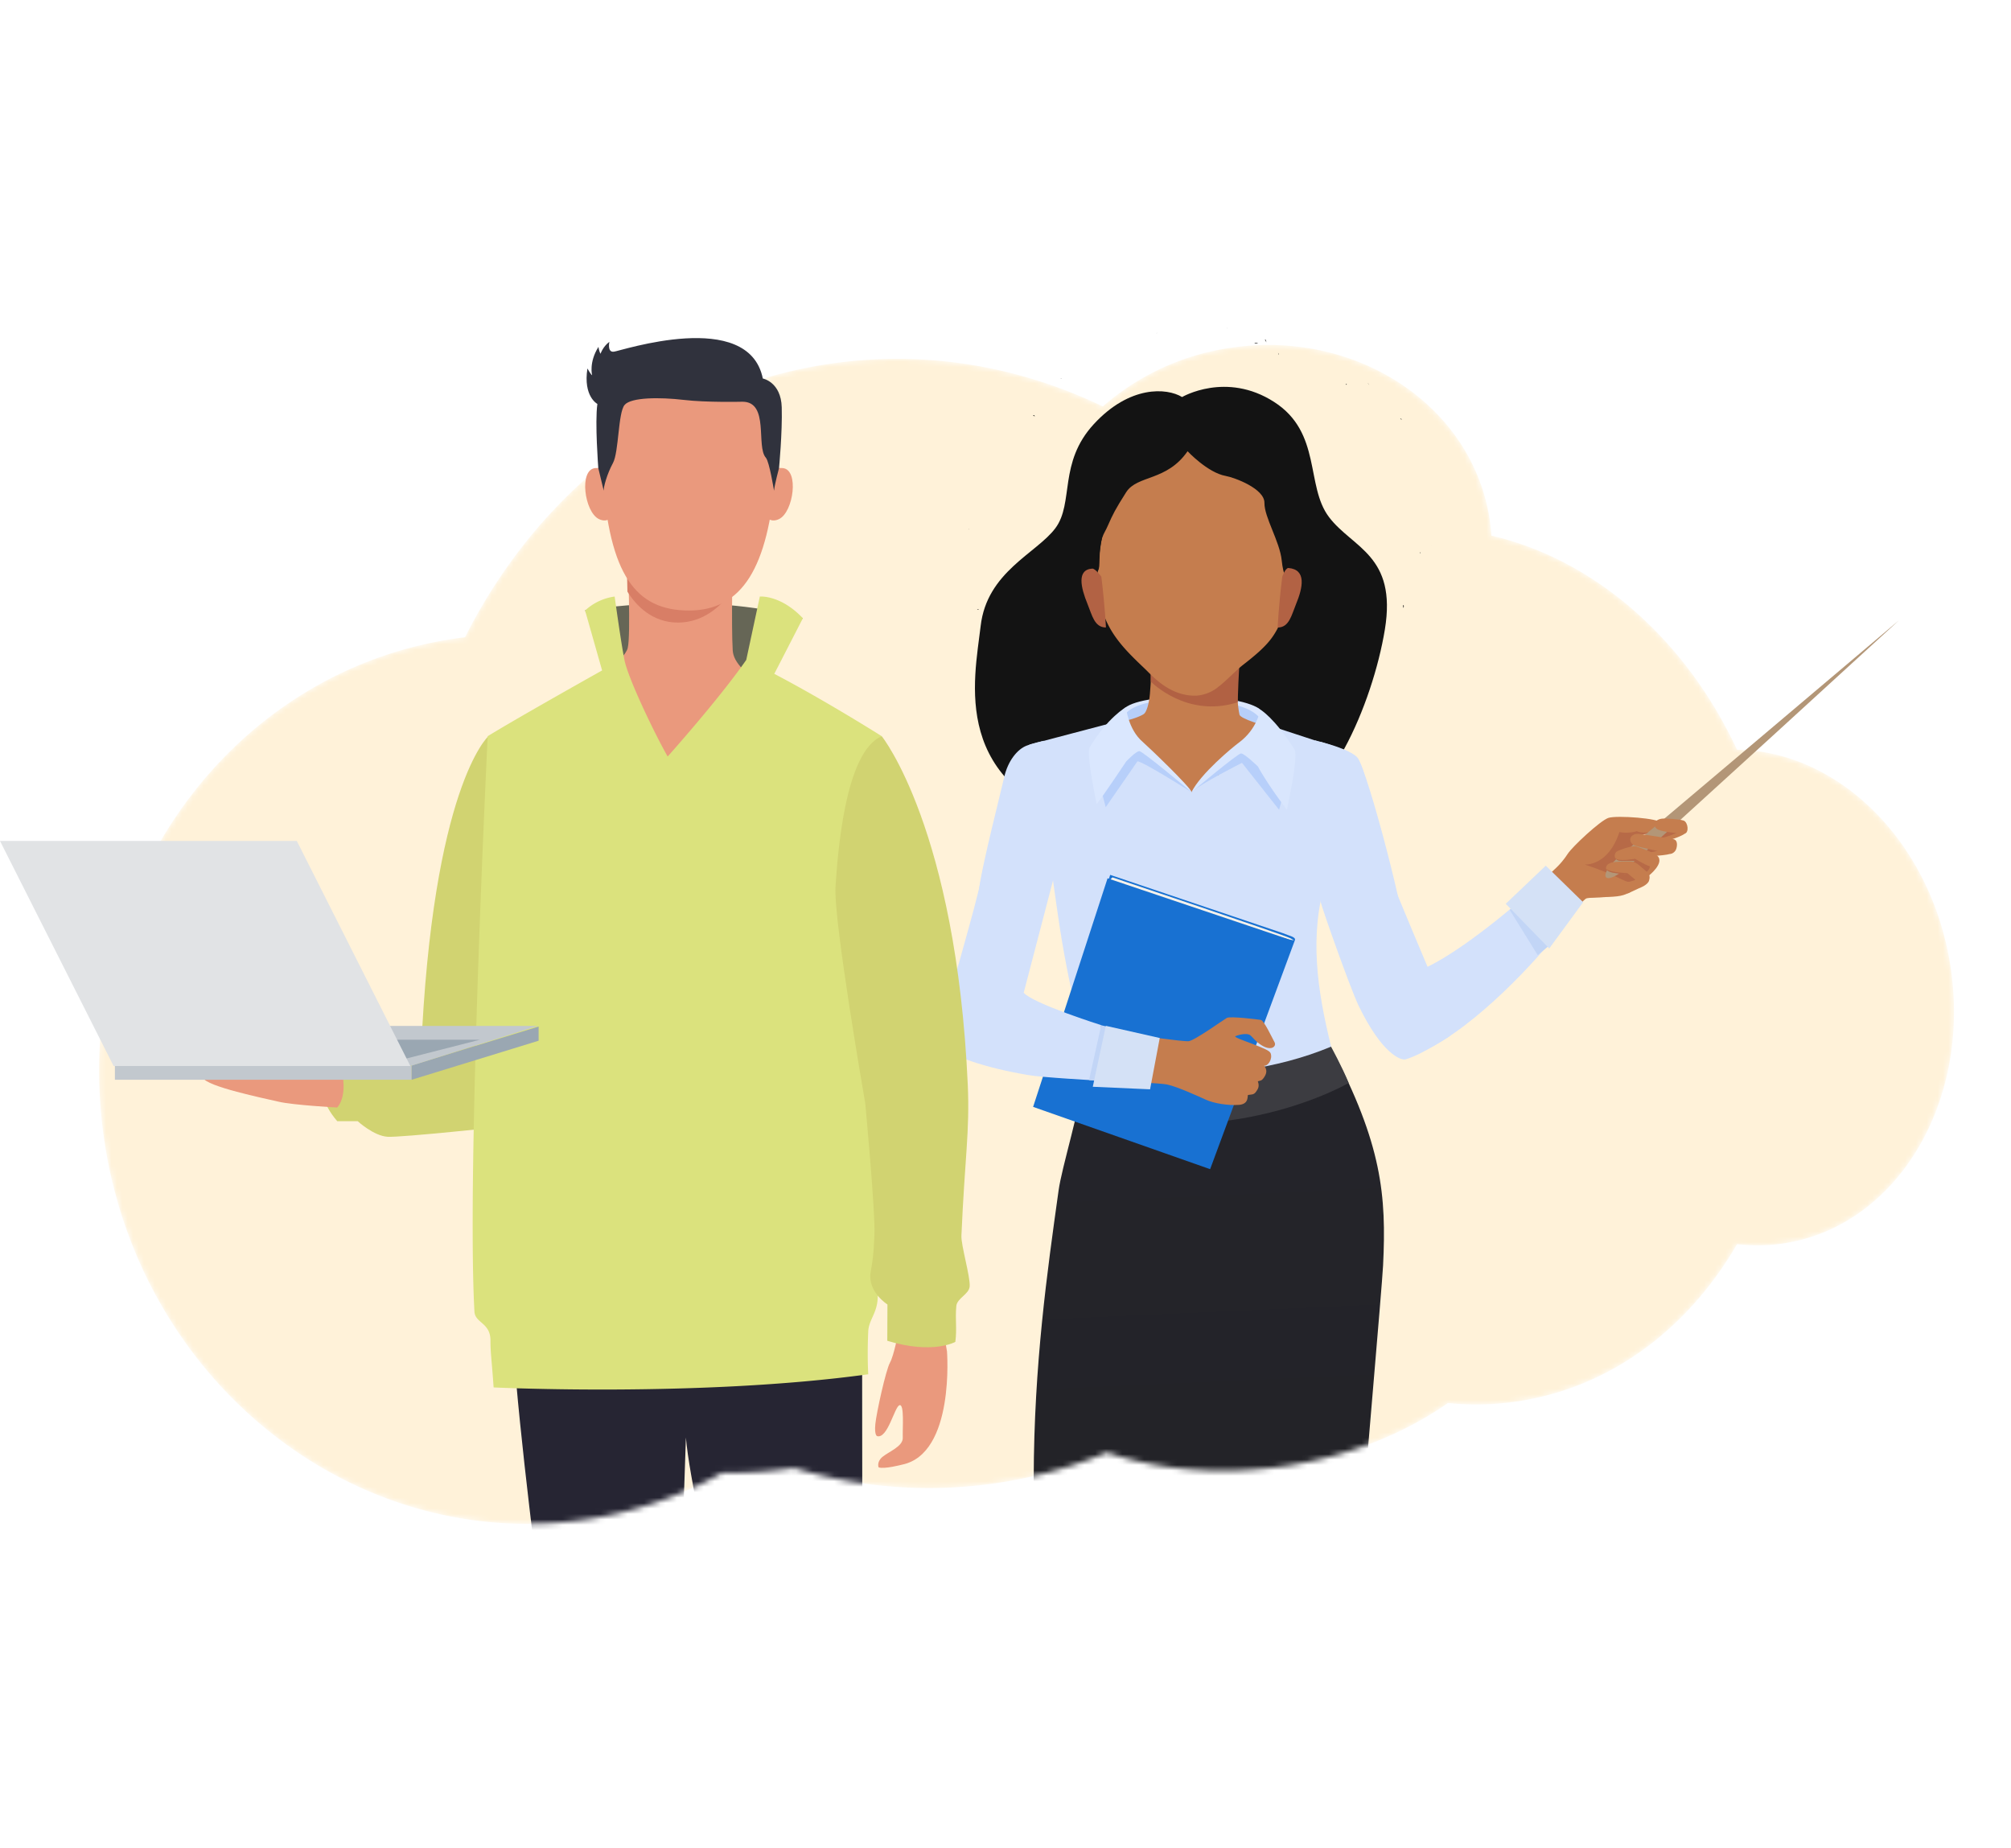
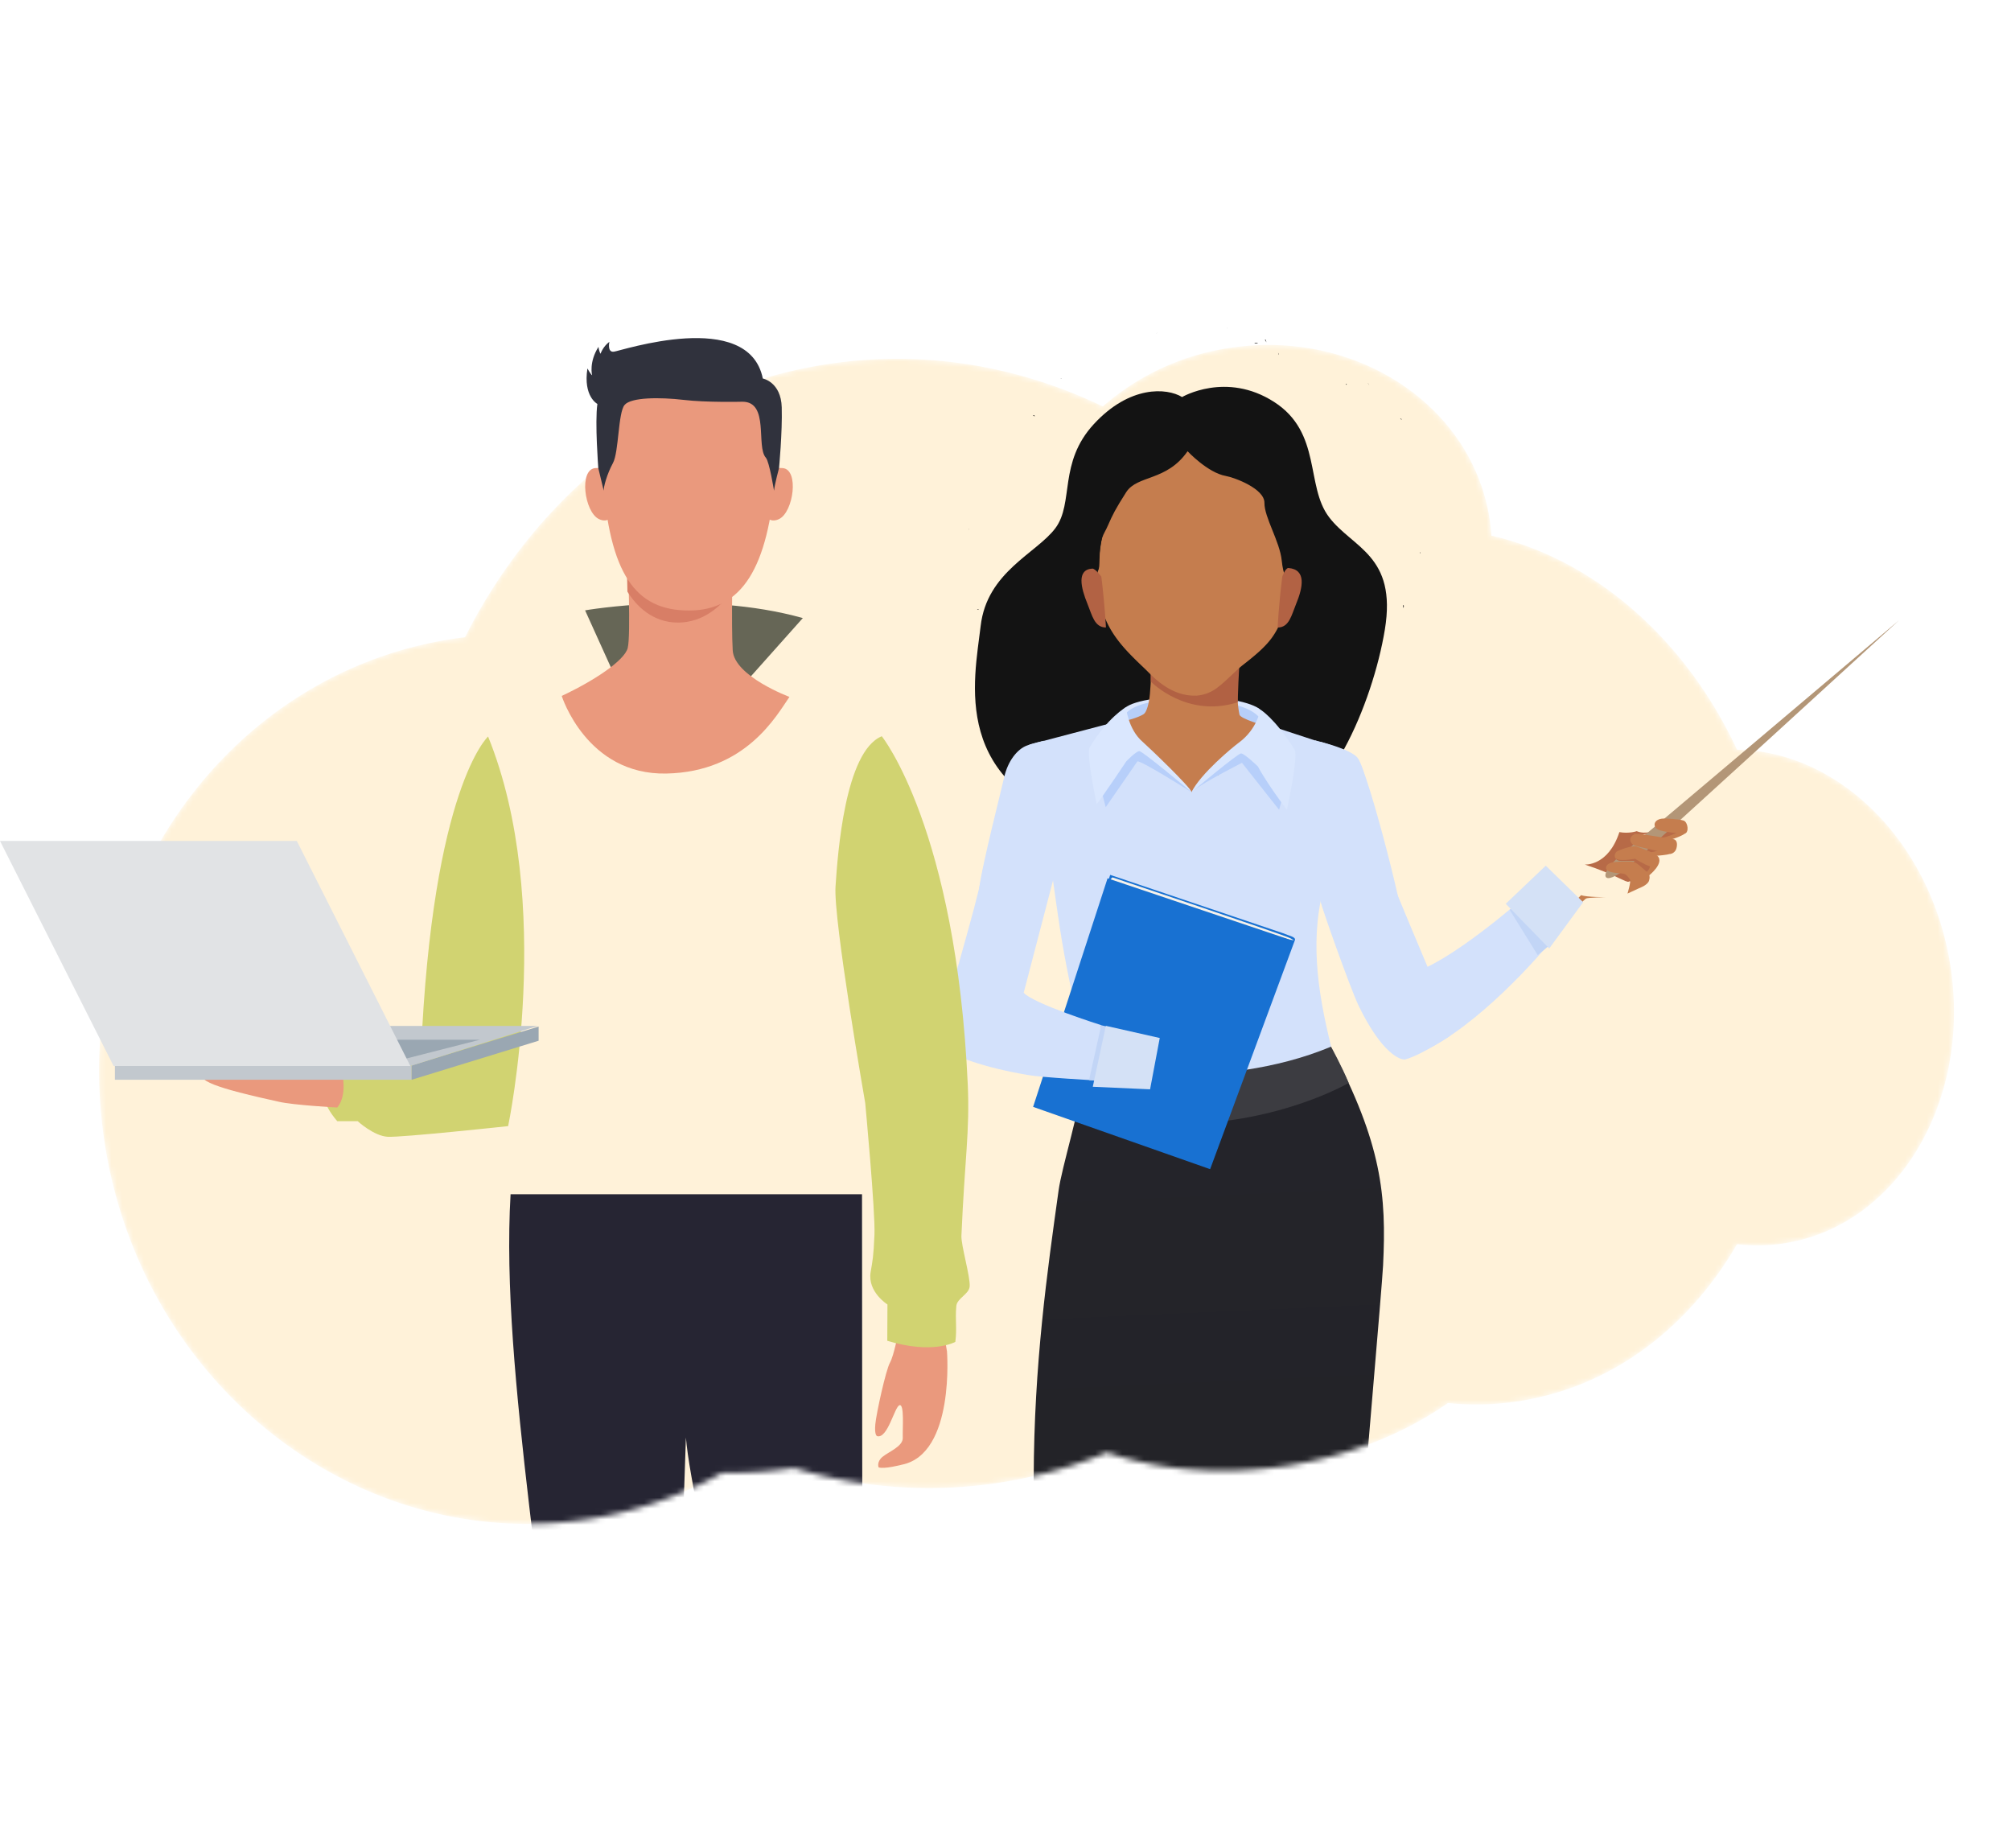
<svg xmlns="http://www.w3.org/2000/svg" width="370" height="340" fill="none">
  <mask id="a" style="mask-type:alpha" maskUnits="userSpaceOnUse" x="18" y="63" width="342" height="218">
    <path d="M146.08 270.05a85.36 85.36 0 0 0 57.6-2.85c9.65 3.28 21.17 4.3 33.19 2.42 11.38-1.79 21.54-5.93 29.53-11.52 4.34.44 8.76.33 13.2-.37 17.04-2.67 31.11-13.53 40-28.86 2.88.34 5.81.3 8.76-.17 20.75-3.25 34.4-26.13 30.48-51.1-3.58-22.77-20.54-39.42-39.25-39.68-9.48-20.37-26.25-35-45.2-39.39-.06-1.05-.18-2.1-.34-3.16-3.3-20.95-24.78-34.98-48-31.33a45.58 45.58 0 0 0-23.14 10.73c-15.66-7.52-33.2-10.52-51.05-7.72-29.32 4.6-53.06 23.86-66.3 50.18-.86.1-1.72.22-2.59.36-42.18 6.62-70.69 48.21-63.67 92.9 7.01 44.7 46.9 75.56 89.07 68.94a73.29 73.29 0 0 0 24.58-8.52c4.26.1 8.66-.18 13.13-.86Z" fill="#fff" />
  </mask>
  <g mask="url(#a)">
    <path d="M146.08 270.05a85.36 85.36 0 0 0 57.6-2.85c9.65 3.28 21.17 4.3 33.19 2.42 11.38-1.79 21.54-5.93 29.53-11.52 4.34.44 8.76.33 13.2-.37 17.04-2.67 31.11-13.53 40-28.86 2.88.34 5.81.3 8.76-.17 20.75-3.25 34.4-26.13 30.48-51.1-3.58-22.77-20.54-39.42-39.25-39.68-9.48-20.37-26.25-35-45.2-39.39-.06-1.05-.18-2.1-.34-3.16-3.3-20.95-24.78-34.98-48-31.33a45.58 45.58 0 0 0-23.14 10.73c-15.66-7.52-33.2-10.52-51.05-7.72-29.32 4.6-53.06 23.86-66.3 50.18-.86.1-1.72.22-2.59.36-42.18 6.62-70.69 48.21-63.67 92.9 7.01 44.7 46.9 75.56 89.07 68.94a73.29 73.29 0 0 0 24.58-8.52c4.26.1 8.66-.18 13.13-.86Z" fill="#FFF2D9" />
    <path d="M190.19 271.89c.05-20.88 2.5-38.01 4.57-52.84.6-4.4 3.95-14.91 4.8-21.94 25.24 3.36 40.48-2.17 45.36-4.36 9.35 17.72 10.18 27.16 9.55 40.03-.18 3.8-3.63 42.99-3.7 45.17-.16 4.9 0 22.72 0 22.72-2.12 2.9-13.47 4.15-15.85 4.18-3.66.04-19.05 0-33.7-.94-9.32-.6-11.19-2.27-11.19-2.27-.18-5.27.1-8.75.16-29.75Z" fill="url(#b)" />
    <path d="M141.8 340.4c-1.02-11.38-14.43-61.73-15.6-75.95 0 0-1.6 54.27-4.69 75.95h-17.82c-1.86-40.63-11.7-87.73-9.75-120.71h64.66s.03 76.66.18 120.7H141.8Z" fill="#262533" />
  </g>
  <path d="M261.28 101.67c0 .05.03.1.06.17 0-.02-.08-.16-.06-.17ZM184.76 118.65h-.04.13-.09Z" fill="#131313" />
  <path d="M261.3 101.67c.04 0 .04.14.04.17a.31.31 0 0 1-.05-.17c-.01 0-.01 0 0 0Z" fill="#131313" />
  <path d="M261.3 101.67c-.02 0-.02 0 0 0-.03-.15.1-.18.04.17 0-.03 0-.17-.05-.17ZM258.14 111.45c-.01.01.01.07.01.09l.01.06v-.04c-.02-.02-.02-.06-.04-.09.02 0 .02-.01.02-.02ZM257.5 80.81h-.11.1Z" fill="#131313" />
  <path d="m258.14 111.47.02.1a.23.23 0 0 1-.02-.1ZM258.18 111.65l.01.03c.02.05.02.11.03.18l-.05-.26.01.05Z" fill="#131313" />
  <path d="m258.23 111.87-.03-.18c0 .05.04.14.03.18Z" fill="#131313" />
  <path d="M258.18 111.68c-.1-.68.25-.35.03.18.02-.03-.01-.12-.03-.18ZM178.26 97.3c-.01.02-.1.08-.08.14-.01-.07.08-.15.08-.13ZM184.17 77.5s-.01 0 0 0c-.01 0 0 0 0 0l-.05.01.05-.01c.01 0 .01 0 0 0ZM233.1 62.99a.89.89 0 0 1-.36-.55l.15.09c0 .16.06.32.2.46Z" fill="#131313" />
  <path d="M178.26 97.3c0 .02-.01.05-.08.14 0-.06.06-.12.08-.13ZM263.26 100.34s0-.01 0 0c.4-.08.06-.01 0 0l.04-.01-.04.01ZM179.86 112.1c.28-.05.3.2-.08.03.03 0 .06-.02.08-.03Z" fill="#131313" />
  <path d="m179.79 112.11.07-.02c-.02.02-.05.03-.07.02Z" fill="#131313" />
  <path d="M179.95 112.06c-.01-.01-.05.01-.1.04l-.07.03.14-.06h.03ZM263.3 100.33l-.03.01s-.01 0 0 0l.03-.01ZM178.26 97.3s.01 0 0 0c.01.02 0 .03-.01.06l-.05.06c.05-.07.07-.11.06-.11ZM235.17 64.96c.01.08.13.32.14.33-.12-.23-.14-.33-.14-.33ZM199.72 131.3v.06c.02.32 0-.07 0-.07Z" fill="#131313" />
  <path d="M235.3 65.22v.07a2.16 2.16 0 0 1-.13-.33c.01-.01.09.1.13.26ZM231.27 63.2c-.73-.05-.49-.24.1-.06l.14.05c-.06-.02-.18 0-.24 0ZM247.64 70.75l-.02-.03s0 .02.02.03ZM247.62 70.68v.04c-.02-.08.07-.17.19.02-.03-.05-.16-.18-.2-.06Z" fill="#131313" />
  <path d="M247.66 70.76c-.02 0-.02 0 0 0-.02 0-.02 0 0 0l-.04-.04v-.04c.03-.12.15.01.19.06-.04.02-.12.03-.16.02ZM231.5 63.2h-.23c.06 0 .17-.03.24 0ZM196.15 69.72v.01c0 .01 0 .01 0 0v-.01Z" fill="#131313" />
  <path d="M247.66 70.76c.05 0 .12 0 .15-.02-.08.03-.13.03-.16.02ZM235.16 64.96v-.03c.01 0 .03.02.04.05l.08.25c-.03-.17-.1-.28-.12-.27ZM196.15 69.72v.01-.01ZM235.3 65.29v-.08.08ZM212.67 61.47c-.01-.03.64-.7 0 0ZM225.8 60.38c.1.23-.02-.08-.03-.1.02.05.04.07.04.1ZM225.8 60.32l-.02-.02.02.02ZM225.8 60.33l.01.02.01.03c0-.01 0-.03-.02-.05ZM231.01 63.2c.01-.03.22 0 .24 0h.26-.5Z" fill="#131313" />
  <path d="m225.81 60.38-.03-.1.01.03c.03.04.03.05.03.07ZM251.91 70.8l-.2-.24.2.23ZM257.7 77.06c.06-.03.2.1.23.14a.78.78 0 0 1-.24-.12l.01-.02Z" fill="#131313" />
  <path d="m257.7 77.06-.01.02c-.12-.1.05-.14.19.05.01.02.04.05.05.09-.02-.07-.17-.2-.23-.16ZM192.92 127.35c.08-.01.13-.02-.05.02-.02 0-.05 0-.09.02a.46.46 0 0 1 .14-.04Z" fill="#131313" />
  <path d="M257.69 77.08c.04.04.11.09.24.12-.02 0-.25-.08-.24-.12ZM254.28 119.4l.01.07c.02.09-.01-.17-.01-.13-.01 0 0 .05 0 .07Z" fill="#131313" />
  <path d="M254.28 119.4c0 .04 0 .05.02.07-.02-.02-.02-.04-.02-.06ZM254.27 119.34l.01.06-.01-.06ZM254.28 119.4a.5.5 0 0 0-.01-.06l.01.06ZM190.4 76.58c-.56-.12-.18-.4 0 0ZM257.33 80.8h.19-.2ZM257.33 80.8l.2.01-.2-.01ZM195.2 69.66h.08-.13.04ZM251.7 70.56c.06.04.12.1.16.17l.04.06c-.04-.05-.11-.16-.2-.23ZM195.2 69.66c-.11-.03.04-.06.08 0h-.09ZM196.15 69.72v.02-.02ZM247.38 127.35l.02-.01-.02.01ZM253.16 118.2c-.04-.21.02-.1.03.16v.07c0-.06 0-.11-.02-.16.01-.02 0-.04-.01-.07ZM247.36 127.36ZM251.91 70.8l-.04-.07.04.06Z" fill="#131313" />
  <path d="M253.16 118.15v.04l.05.23-.05-.25c-.02 0-.02 0 0-.02Z" fill="#131313" />
  <path d="m253.18 118.25.03.17c-.03-.1-.04-.18-.04-.23l.01.06ZM195.28 69.68l-.09-.01c.04-.02.1-.02.1.01ZM251.88 70.73a.68.68 0 0 0-.16-.17l-.08-.1c.09.08.18.17.24.27ZM251.68 70.54s.02 0 .03.02l-.03-.02Z" fill="#131313" />
  <path d="M217.49 73.04s8.11-4.77 16.93.9c8.81 5.66 5.75 15.45 10.1 21.18 4.34 5.73 12.52 7 10.28 20.68s-10.8 33.61-20.38 33.17c-9.59-.45-6.5 10.81-33.15 3.27-26.66-7.54-22-27.09-20.84-37.08 1.15-9.99 10.29-13.36 13.75-18 3.46-4.65.5-12.03 7.09-19.16 6.58-7.12 13.4-6.68 16.22-4.96Z" fill="#131313" />
  <path d="M234.2 133.6c.09-.4-2.11-3.14-2.8-3.34-12.83-3.85-22.36-1.23-24.01.27-1.65 1.5-3.6 8.56-3.6 8.56l29.08.7 1.34-6.2Z" fill="#B7CFF9" />
  <path d="M231.87 130.53s-2.2-2.27-12.7-2.37c-5.61-.05-11.2.74-12.5 2.37l-.33 2.93s-1.25-5.14 12.56-4.71c11 .33 12.25 2.5 13.73 4.3l-.76-2.52Z" fill="#DBE7FE" />
  <path d="M189.47 139.3c1.25-2.6 7.22-4.22 7.95-4.28 2.57-.25 12.95-1.06 14.03-4.48 1.33-4.26-.26-9.73-.26-9.73l16-.81c-1.81 3-1.75 6.19-1.67 9.43.08 3.55 10.85 6.06 14.55 6.47 2.02.22 9.16 2.57 10.14 6.05 1.38 4.9 1.28 6.53.86 12.94l-64.42-6.18c.4-3.56.44-4.47 2.82-9.4Z" fill="#C57D4E" />
  <path d="M204.15 133.19c4.45-.74 5.91-1.58 6.3-1.84.5-.34.96-1.89 1.12-3.69.08-.8.2-2.76.22-3.8.22.27 13.86-.23 14.4-1.01l1.58.01s-.47 5.02.28 8.61c.16.73 4.4 2.08 7.3 2.68-.2.16-.77.36-.94.44-2.48.25-4.62.54-5.63.36-1.24-.21-3.32-1.16-4.84-1.85-8.17-3.75-10.73-5-10.73-5-.38 3.5-2.97 5.8-2.83 5.77-2.05.5-4.53.59-6.75.53.35-.28.53-.75.52-1.21Z" fill="#C57D4E" />
  <path d="M227.72 129.2s.2-6.95.47-8.5c0 0-16.04.58-16.77.64.3 1.8.32 4.05.32 4.05s6.59 6.8 15.98 3.8Z" fill="#B16143" />
  <path d="M215.98 179.09c.15-2.72.71-29.83 3.26-33.38 3.34-4.65 4.9-3.07 4.9-3.07l9.05-9.3 14.47 4.74a12.56 12.56 0 0 1 .35 1.17c.15.62.15 1.27.19 1.91-1.47 4.85-4.26 16.19-6.94 32.49-3.17 5.85-24.68 26.54-24.68 26.54s-1.08-12.85-.6-21.1Z" fill="#D3E1FB" />
-   <path d="M280 166.01s4.52-4.72 6.35-6.4c.59-.55 1.4-1.46 2.1-2.55.84-1.3 5.92-6.06 7.47-6.6 1.56-.52 9.61.1 9.57.92-.1 1.96-3.77 2.12-3.77 2.12s1.97 8.07.82 8.86c-1.49 1.03-2.54 1.9-3.87 2.3-1.36.42-3.38.33-7.48.5-1.43.07-6.12 6.57-6.12 6.57l-5.07-5.72Z" fill="#C57D4E" />
  <path d="M304.43 152.8s-1.64.77-3.3.1c0 0-1.38.5-3.19.17 0 0 .58.9 2.72.37.08-.02 2.93.34 3.77-.63Z" fill="#B86A47" />
  <path d="M302.66 157.54s4.53-.13 5.02-.64c.49-.53-1.99-2.48-1.99-2.48l-3.48 1.93.45 1.19ZM306.53 154.71s2.5-.64 3.57-1.42c1.05-.75-1.54-2.43-1.54-2.43l-3.32 2.93 1.29.92Z" fill="#C57D4E" />
  <path d="M308.74 153.09s-1.98 1-3.66 1.15c-1.67.13-.5-.07-.5-.07l2.2-2.4c.1.01 1.96 1.32 1.96 1.32ZM305.67 156.38l-3.4.72-.52.18 2.2-2.4c.1.02 1.72 1.5 1.72 1.5Z" fill="#B76A47" />
  <path d="M291.57 159.04s4.31.36 6.38-5.97c0 0 .66.6 2.41.28.53.02 3 .38 3.69.62.9.32-1.9 4.8-1.9 4.8l-.8 4.13s-1.3-1.01-1.67-.72c-.38.29-2.36-1.26-8.1-3.14Z" fill="#B76A47" />
  <path d="M349.38 114.12s-47.1 39.85-51.3 43.32c-4.2 3.45-3.39 6.2 1.6 1.9 5-4.28 49.7-45.22 49.7-45.22Z" fill="#B39677" />
  <path d="M304.94 157.44c-.65-.63-3.16-1.49-3.86-1.72-.7-.23-2.97.56-3.53.88-.7.4-.67 1.68.57 1.73 2.44.1 2.32-.4 3.14.41.98.97 2.07 2.37 2.07 2.37s3.02-2.34 1.61-3.67ZM307.92 154.38c.53.09.77.72.53 1.65-.2.82-.96 1.07-1.13 1.03-.36-.06-5.67-1.21-6.49-1.5-1.4-.5-1.2-2.45 1.05-2.13 1.67.24 5.81.91 6.04.95ZM306.06 150.58c.36-.02 2.9.1 3.7.37.81.27 1.06 2.26.19 2.34-.87.09-3.9-.24-4.84-.66-1.13-.52-.9-1.99.95-2.05Z" fill="#C57D4E" />
  <path d="M302.63 160.5c.4 0 .83-.57.96-1.12-1.18-.4-2.75-1.4-2.75-1.4-1.76.29-3 .31-3.57-.04 0 0 .25.46 1.08.43 1.12-.04 2.46.01 2.46.01s1.42 2.1 1.82 2.12Z" fill="#B76A47" />
  <path d="M303.4 162.02c.31-1.04-.07-1.33-.71-1.9-.7-.64-1.5-1.31-1.8-1.43-.65-.28-1.41-.24-3.05-.17-1.61.08-2.3.41-2.36 1.14-.03.55.86.85 2.35.98 1.07.09 1.22-.04 2.06 1.14.24.35-.45 2.6-.45 2.6l2.1-.97c.01 0 1.62-.57 1.86-1.4Z" fill="#C57D4E" />
-   <path d="M295.53 159.85s.15.44 1.02.65c.88.2 2.44.3 2.44.3s.6 1.11.45 1.4c.56.05 1.45-.35 1.45-.35s-1.36-1.16-1.44-1.21c-.06-.07-2.98-.06-3.92-.78Z" fill="#B76A47" />
  <path d="M295.49 165.04s-3.57.02-4.58-.37l-6.57 6.56 1.05 1.17s5.52-6.6 6.45-7.12c.33-.18 3.65-.24 3.65-.24Z" fill="#C57D4E" />
  <path d="M241.93 136.2s-.22 24.9.6 27.6c0 0 6.25 15.84 8.54 20.85 1.86 4.07 4.27 10.51 7.98 9.64 8.22-1.9 20.35-13.86 26.38-21.22 1.3-1.58 1.64-2.1 1.95-2.4 0 0-4.81-5.47-4.94-7.36 0 0-11.79 10.67-19.79 14.54 0 0-6.07-14.36-6.74-16.28-1.76-5.1-4.26-19.67-6.17-22.19-.83-1.07-6.06-2.78-7.81-3.19Z" fill="#D3E1FB" />
  <path d="m279 166.6-1.25.76 5.17 8.34 2.13-1.77-6.06-7.33Z" fill="#C2D5F6" />
  <path d="m284.4 159.25-7.36 7.01 8 8.22 6.24-8.51-6.88-6.72Z" fill="#D4E1F6" />
  <path d="M217.28 80.38c14.33-.13 18.1 8.07 18.95 21.01.42 6.41 1.15 11.17-2.15 15.83-1.34 1.9-3.47 3.6-5.39 5.1-1.23.95-3.13 2.97-4.44 3.96a7.2 7.2 0 0 1-4.08 1.69c-4.85.18-8.05-3.52-9.44-4.86-4.92-4.7-9.64-9.05-8.63-19.55 1.01-10.53 5.43-23.14 15.18-23.18Z" fill="#C57D4E" />
  <path d="M238.12 103.2s2.04-4.25.94-7.52c-1.1-3.27 1.27-7.32-.87-9.6-2.14-2.32.13-10.06-9.83-11.4-4.28-.55-6.35-3.23-9.82-1.18-2.73 1.64-8.33-3.72-12.68 3.27-2.7 4.34-7.17 6.8-6.71 11.37.48 4.6-1.6 3.72-.49 8.49 1.1 4.77.68 4.83 1.04 6.5 0 0 2.55 4.42 2.58.4.07-5.03.74-4.91 1.58-6.9.88-2 1.32-2.9 3.36-6.11 2.08-3.17 7.43-1.96 11.28-7.51 0 0 3.7 3.95 7 4.54 1.66.3 7.18 2.35 7.14 4.96-.03 2.65 2.82 7.09 3.18 10.58.3 2.71.88 4.6 2.3.1Z" fill="#131313" />
  <path d="M235.92 106.09c-.66 5.3-.85 9.35-.85 9.35 2.13 0 2.55-2.28 3.38-4.29 1.27-3.07 1.96-6.37-1.38-6.66-.58-.04-1.15 1.6-1.15 1.6ZM202.63 106.07c.66 5.31.85 9.36.85 9.36-2.13 0-2.55-2.28-3.38-4.29-1.26-3.07-2.02-6.36.87-6.54.56-.02 1.66 1.47 1.66 1.47Z" fill="#B26244" />
  <path d="M213.6 141.56s4.01 1.98 5.64 4.16c1.13 1.53.24 53.62.24 53.62s-16.87 3.61-18.6-1.26c-1.72-4.88-9.8-60.32-11.48-61.1l16.26-4.28 7.93 8.86Z" fill="#D3E1FB" />
  <path d="M192.72 152.46c.3 2.3.6 6.68 1.1 10.08.86 6.08 1.44 10.6 2.95 17.93 1.19 5.77 2.94 13.1 2.25 16.37-.6 2.81 17.5 3.03 23.26 2.45 5.77-.57 23.01-5.23 22.63-6.77-2.51-10.17-4.14-20.53-.89-30.82.66-2.09 1.96-12.89.2-8.33-.84 2.19-1.6 8.65-4.57 11.62-3.75 3.75-17.96 4.9-21.04 4.9-3.07 0-13.42-.42-17.89-4.33-3.44-3.02-8.73-16.71-8-13.1Z" fill="#D3E1FB" />
  <path d="M225.26 195.89s-8.86 1.06-11.58.78l-.28 1.43s10.68.46 12.42-.73l-.56-1.48Z" fill="#BFD3F5" />
  <path d="M227.43 197.03s-4.55.64-8 .75c-3.44.1-6.84.1-8.72-.16l-.34 7.78s9.86.69 17.85-.7l-.79-7.67Z" fill="#000" />
  <path d="M228.64 137.56c.94-.46 3.98-2.63 3.98-2.63l5.19 4.82-2.47 9.22-6.83-8.64s-7.7 3.89-9.28 5.38c0 0 6.59-6.78 9.41-8.15Z" fill="#B7CFFA" />
  <path d="M219.24 145.72s8.47-7.12 9.1-7.12c.62 0 3.1 2.4 3.1 2.4s1.45 2.83 5.33 7.97c0 0 2.17-9.84 1.42-11.06-3.67-5.86-6.31-7.38-6.31-7.38s-.5 3.55-3.95 6.09c-1.1.8-7.06 5.72-8.7 9.1Z" fill="#D9E6FD" />
  <path d="M208.62 135.56s9.09 7.88 10.6 10.16c0 0-9.12-5.76-9.95-5.66l-5.83 8.43-2.47-9.48 7.65-3.45Z" fill="#B7CFFA" />
  <path d="M219.23 145.72s-8.98-7.54-9.6-7.54c-.63 0-2.41 1.88-2.41 1.88s-3.97 5.97-5.44 7.86c0 0-2-9.25-1.27-10.48 3.3-5.47 6.66-7.35 6.66-7.35s.37 4.1 3.1 6.41c1 .87 8.75 8.27 8.96 9.22Z" fill="#DAE7FE" />
  <path d="M244.89 192.54s2.02 3.66 3.25 6.68c0 0-22 12.9-50.53 5.03 0 0 1.24-5.75 1.4-7.39 0-.01 25.66 4.2 45.88-4.32Z" fill="#3C3C41" />
  <path d="m190.86 202.93 13.4-41.99L236 171.65l1.2.45s1.35.37 1.02.86l-.55.3-14.9 41.23-31.92-11.56Z" fill="#1871D2" />
  <path d="M237.75 173s.86.2-.45-.45c-1.43-.7-32.62-11.15-32.62-11.15l-.52.51L191 203.32l1.39.54 14.1-39.55 31.27 8.69Z" fill="#F5F2EC" />
  <path d="M238.28 172.86s-.13.28-1.28-.1l-33.22-11.19-13.7 42.05 32.57 11.46 15.63-42.22Z" fill="#1871D2" />
  <path d="M188.22 182.95c1.09.78 3.68 2.38 8.95 4.25a69.56 69.56 0 0 0 11.63 3.17l-2.23 8.59s-12.28-1.33-17.28-2.32c-4.61-.9-13.39-3.25-14.1-4.33-.57-.85-.29-3.59.2-7.02 4.2-2.32 8.06-3.38 12.83-2.34Z" fill="#F7D4AB" />
-   <path d="M208.81 190.37s8.78 1.26 9.87 1.17c1.09-.1 6.42-3.94 7.05-4.29.63-.34 5.64.27 6.24.37.6.1 2.1 3.34 2.53 4.11.42.77-.65 1.8-2.68.36-.93-.65-1.34-1.28-1.74-1.61-.68-.58-2.46-.03-2.8.15-.35.18 2.47 1.11 3.67 1.6 1.34.54 2.64 1.02 2.83 1.52.4 1.04-.46 2.38-1.2 2.3.56.68.48 1.3.15 1.89-.58 1-.8.79-1.3.98.36 1-.03 1.45-.29 1.86-.46.69-.92.53-1.5.65-.21.04.29 1.66-1.67 1.82-2.1.16-4.67-.31-5.99-.9-1.52-.68-5.28-2.42-7.23-2.84-1.23-.27-8.15-.54-8.15-.54l2.21-8.6Z" fill="#C57D4E" />
  <path d="M190.09 137.17s-4.32 1.28-5.23 5.96c-1.14 5.95-3.6 14.08-4.33 18.43s-6.1 22.15-6.21 23.54c-.13 1.4-1.34 6.89 0 8.04 1.34 1.15 6.23 3.15 14.8 4.62 2.73.47 12.67 1 12.67 1l.81-10.18s-12.53-3.95-14.25-5.96l5.5-21.06c0 .01-1.53-21.73-3.76-24.4Z" fill="#D3E1FB" />
  <path d="M192.06 136.27s-2 .44-3.2.91c-1.64.64-3.42 2.73-4.12 5.86-.65 2.9-3.97 15.78-4.58 20.33-.55 4.11-1.85 17.73-.72 13.52.85-3.18 8.07-36.6 12.62-40.62Z" fill="#D3E1FB" />
  <path d="m204.03 188.95-1.42-.35-2.24 10.1 2.77.26.9-10Z" fill="#C2D5F6" />
  <path d="m213.38 190.95-9.92-2.24-2.4 11.21 10.54.47 1.78-9.44Z" fill="#D4E1F6" />
  <path d="M245.07 149.63c-1.04 2.73-2.29 14.7-2.1 16.23.1.75 5.38 15.77 7 19.15 4.32 8.93 7.81 10.1 8.63 9.87 3.11-.88 8.4-4.45 8.4-4.45s-5.97 2.84-8.7 1.85c-4.59-1.63-7.68-13.44-9.16-17.19-4.12-10.42-4.06-25.46-4.06-25.46ZM242.81 136.43s5.62 1.35 6.92 2.95c1.99 2.44 9.5 31.7 8.8 33.58-.68 1.9-9.42-24.84-10.35-27.2-.92-2.37-3.45-7.47-5.37-9.33Z" fill="#D3E1FB" />
  <path d="M89.8 135.49s-10.23 9.32-12.34 58.22l-16.68 1.14s-4.26 5.05 1.27 11.4h3.76s2.95 2.72 5.51 2.87c2.59.15 22.17-1.96 22.17-1.96s8.68-41.2-3.69-71.67Z" fill="#D1D371" />
  <path d="M62.91 197.1s1.1 4.35-.86 6.64c0 0-8.13-.44-10.77-1.07-2.64-.61-13.38-2.82-13.91-4.4-.5-1.6 20.44-1.36 25.54-1.16Z" fill="#EA997D" />
  <path d="M107.65 112.28s21.56-3.78 40.06 1.42l-9.9 11.1-24.3.43-5.86-12.95Z" fill="#666656" />
  <path d="M115.49 102.69s.6 14.22 0 16.53c-.61 2.33-6.3 6.07-12.14 8.8 0 0 4.57 14.58 19.25 14.28 14.67-.3 20.31-10.74 22.65-14.1 0 0-10.19-3.8-10.44-8.58-.28-4.74 0-16.96 0-16.96H115.5v.03Z" fill="#EA997D" />
  <path d="M124.73 114.53c4.65 0 7.87-3 9.68-5.48.02-4.22.1-7.85.1-7.85h-19.3s.16 3.6.23 7.64c1.58 2.54 4.55 5.69 9.3 5.69Z" fill="#D87E66" />
  <path d="M113.46 88.19s-.81-2.34-3.94-2.08c-3.04.25-2 8.07.66 9.37 2.67 1.29 3.56-2.6 3.56-2.6l-.28-4.7ZM140.07 88.19s.82-2.34 3.94-2.08c3.05.25 2 8.07-.66 9.37-2.66 1.29-3.55-2.6-3.55-2.6l.27-4.7Z" fill="#EA997D" />
  <path d="M142.66 87.58c-1.35 16.7-6.02 24.73-15.9 24.73-9.87 0-14.62-6.63-15.89-24.73-.94-13.36 6.07-21.63 15.9-21.63 9.82 0 17 7.77 15.89 21.63Z" fill="#EA997D" />
  <path d="M136.62 73.9s-6.58.17-10.87-.34c-4.29-.5-9.65-.5-10.84.94-1.2 1.45-1.04 8.64-2.13 10.67-1.1 2.03-1.75 4.41-1.7 5.1l-1-4.16s-.65-8.43-.17-11.8c0-.01-2.64-1.36-1.83-6.53 0 0 .53.99.86 1.26 0 0-.63-2.38 1.17-5.23 0 0 .08.74.38 1.27 0 0 .43-1.32 1.63-2.2 0 0-.44 1.95.8 1.82 1.25-.12 24.79-8.05 27.43 4.93 0 0 3.35.63 3.48 5.3.13 4.68-.5 11.18-.5 11.18s-.8 2.97-.92 4.16c0 0-.84-5.3-1.5-6.07-1.85-2.05.68-10.3-4.3-10.3Z" fill="#30323D" />
-   <path d="M162.2 135.41s-10.4-6.57-19.74-11.45l5.26-10.23c-4.11-4.34-7.92-3.99-7.92-3.99l-2.5 11.66c-5 7.2-14.46 17.77-14.46 17.77-2.47-4.34-7.29-14.42-7.95-17.77-.66-3.35-1.8-11.66-1.8-11.66a9.92 9.92 0 0 0-5.44 2.57l3.13 11.02c-5.46 3.07-16 9.01-21.05 12.1 0 0-3.89 79.4-2.44 105.83.1 2.13 2.92 2.03 2.95 5.28 0 2.5.23 3.53.58 8.69 0 0 38.09 1.82 68.93-2.42 0 0-.22-3.25 0-7.92.1-2.05 1.6-3.32 1.73-5.99 1.17-23.33.91-101.02.71-103.49Z" fill="#DBE27D" />
  <path d="M174.23 248.52s1.52 18.94-8.28 20.92c0 0-3.28.87-4.3.49 0 0-.4-1 .72-1.93 1.14-.94 3.78-1.93 3.73-3.5-.07-1.58.33-6.28-.6-6-.92.28-2.17 6.22-4.12 5.69 0 0-.53-.13-.33-2.21.2-2.06 1.93-9.93 2.69-11.3.76-1.37 1.55-5.66 1.55-5.66s5.23-3.89 8.33 0l.6 3.5Z" fill="#EA997D" />
  <path d="M162.24 135.44s13.68 17.03 15.82 64.1c.38 8.72-.54 13.23-1.17 27.78-.08 1.75 1.65 7.54 1.52 9.32-.1 1.45-2.34 2.18-2.46 3.63-.23 2.6.15 4.06-.18 6.58 0 0-4.11 2.36-12.52-.2l.03-6.68s-3.68-2.31-3.1-5.92c.36-2.18.53-2.69.71-6.93.18-4.22-1.7-24.22-1.7-24.22s-5.91-33.85-5.46-39.86c.4-6 1.73-24.8 8.5-27.6Z" fill="#D1D371" />
  <path d="M75.74 196.1h-54.6v2.53h54.6v-2.54Z" fill="#C2C8CE" />
  <path d="m99.1 191.45-23.36 7.18V196l23.36-7.16v2.62Z" fill="#9AA7B2" />
  <path d="M98.87 188.73H44.25L20.9 196.1h54.62l23.36-7.36Z" fill="#C2C8CE" />
  <path d="M88.3 191.27H40.49l-12.44 3.55h46.34l13.9-3.55Z" fill="#9AA7B2" />
  <path d="M54.61 154.7H0l20.9 41.4h54.6l-20.89-41.4Z" fill="#E1E3E5" />
  <defs>
    <linearGradient id="b" x1="216.63" y1="134.72" x2="224.3" y2="305.43" gradientUnits="userSpaceOnUse">
      <stop stop-color="#26262C" />
      <stop offset="1" stop-color="#222227" />
    </linearGradient>
  </defs>
</svg>